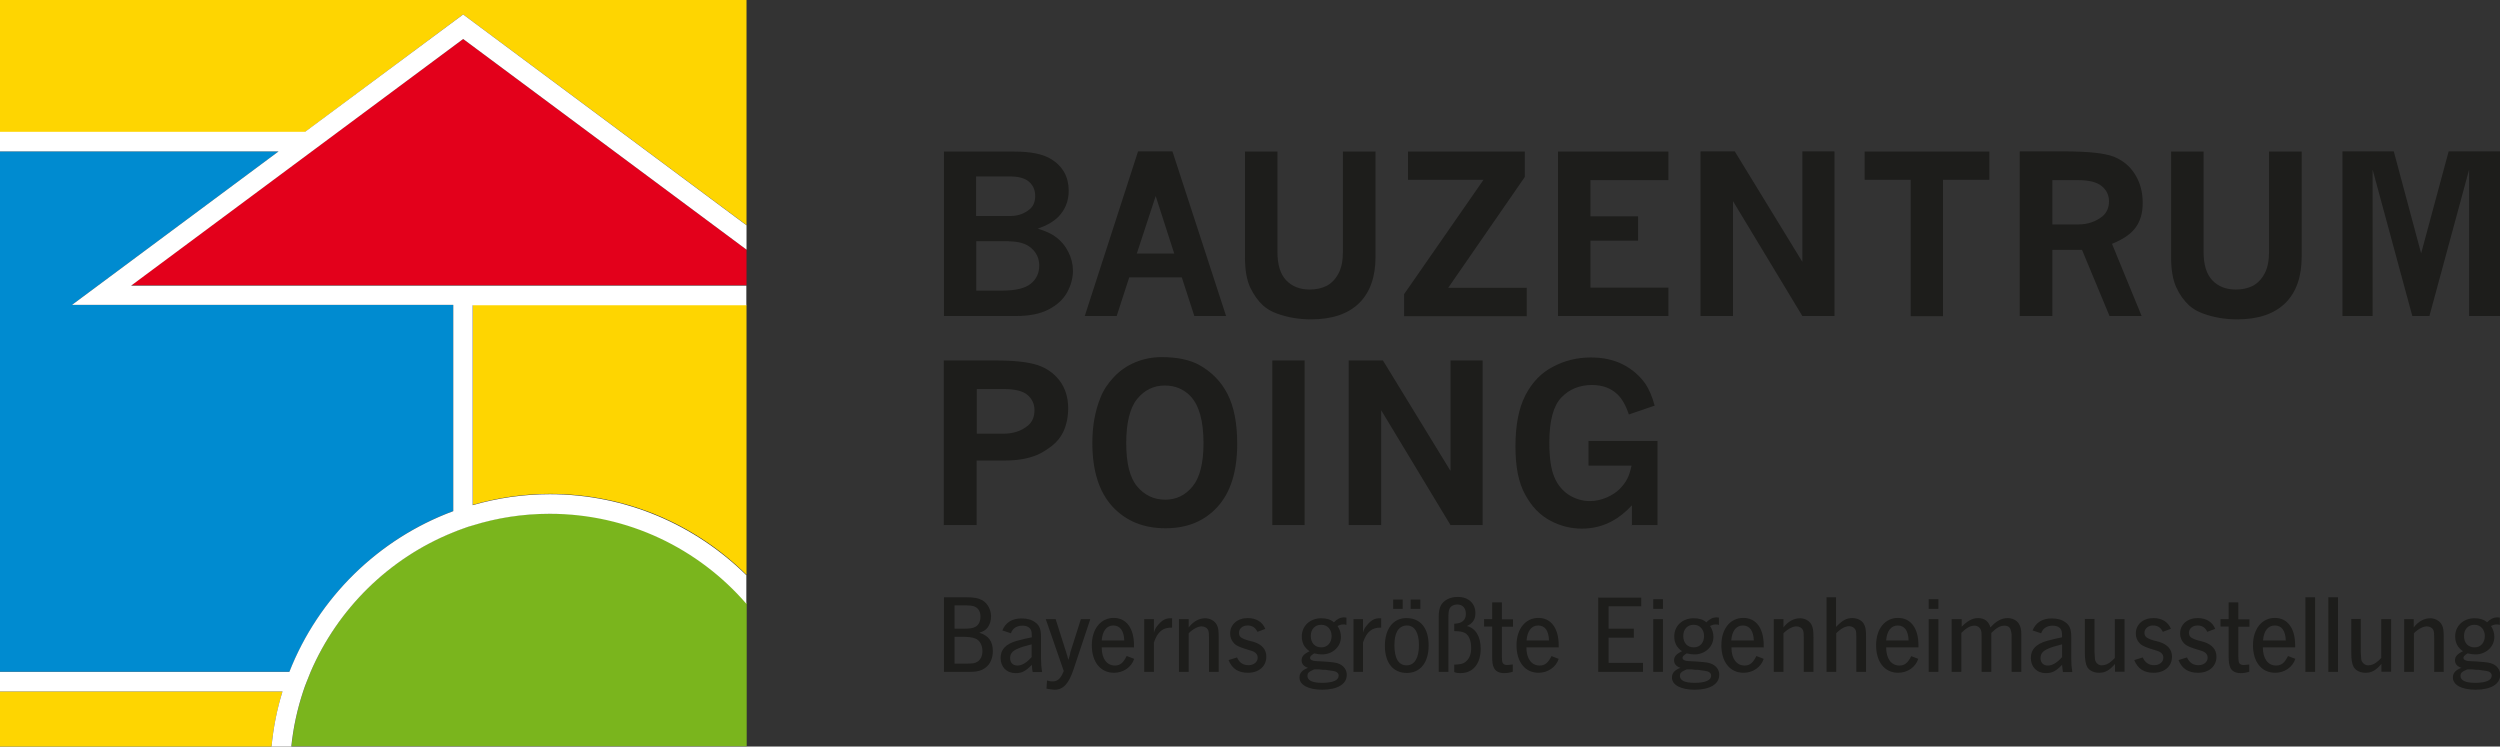
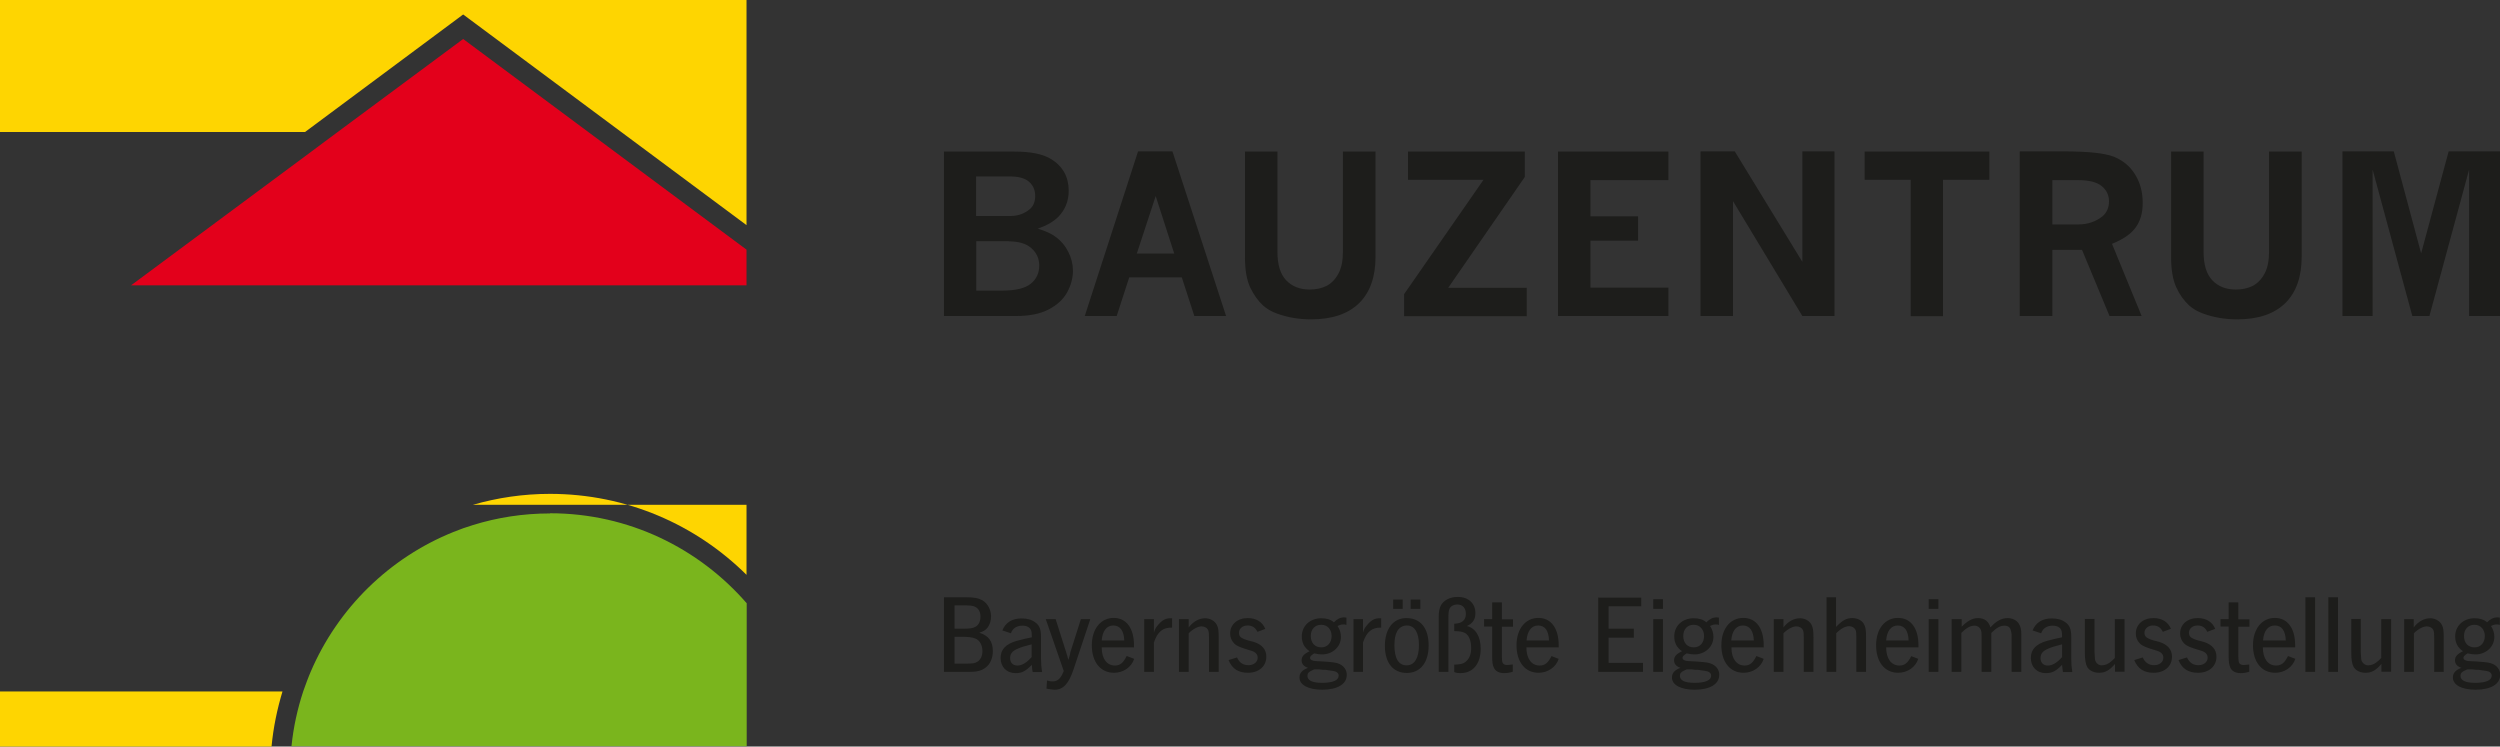
<svg xmlns="http://www.w3.org/2000/svg" id="Ebene_1" viewBox="0 0 141.69 42.31">
  <rect x="0" y="0" width="141.69" height="42.31" fill="#333333" stroke="none" />
  <defs>
    <style>
      .cls-1 {
        fill: #008bd0;
      }

      .cls-2 {
        fill: #e3001b;
      }

      .cls-3 {
        fill: #fff;
      }

      .cls-4 {
        fill: #fed501;
      }

      .cls-5 {
        fill: #1d1d1b;
      }

      .cls-6 {
        fill: #7ab51d;
      }
    </style>
  </defs>
  <g>
    <polygon class="cls-4" points="26.25 .82 42.31 12.76 42.31 0 0 0 0 7.48 17.29 7.48 26.25 .82" />
    <path class="cls-4" d="M0,39.19v3.12h15.39c.1-1.08.32-2.12.62-3.12H0Z" />
-     <path class="cls-4" d="M26.8,28.61c1.39-.4,2.85-.62,4.37-.62,4.34,0,8.28,1.75,11.14,4.59v-15.3h-15.51v11.33Z" />
-     <path class="cls-1" d="M25.69,28.97v-11.69H4.08l11.71-8.7H0v29.49h16.41c1.65-4.2,5.04-7.54,9.29-9.11Z" />
+     <path class="cls-4" d="M26.8,28.61c1.39-.4,2.85-.62,4.37-.62,4.34,0,8.28,1.75,11.14,4.59v-15.3v11.33Z" />
    <polygon class="cls-2" points="26.25 2.21 19.14 7.48 18.4 8.03 17.65 8.59 7.43 16.17 25.69 16.17 26.24 16.17 26.8 16.17 42.31 16.17 42.31 14.15 26.25 2.21" />
    <path class="cls-6" d="M31.17,29.1c-1.52,0-2.99.23-4.37.66-.19.06-.37.12-.55.18-.19.07-.37.14-.55.21-3.63,1.46-6.55,4.32-8.09,7.92-.08.18-.15.37-.22.55-.07.18-.14.37-.2.55-.33,1-.56,2.04-.67,3.12h25.8v-8.1c-2.71-3.12-6.7-5.1-11.14-5.1Z" />
-     <path class="cls-3" d="M26.25.82l-8.96,6.65H0v1.11h15.79l-11.71,8.7h21.61v11.69c-4.24,1.57-7.64,4.9-9.29,9.11H0v1.11h16.01c-.31,1-.52,2.05-.62,3.12h1.12c.11-1.08.34-2.12.67-3.12.06-.19.13-.37.2-.55.07-.19.15-.37.22-.55,1.54-3.59,4.46-6.46,8.09-7.92.18-.07.37-.15.55-.21.18-.07.37-.13.55-.18,1.38-.43,2.85-.66,4.37-.66,4.44,0,8.44,1.98,11.14,5.1v-1.62c-2.87-2.83-6.8-4.59-11.14-4.59-1.51,0-2.98.22-4.37.62v-11.33h15.51v-1.11H7.43L26.25,2.21l16.06,11.94v-1.38L26.25.82Z" />
  </g>
-   <path class="cls-5" d="M92.46,29.76h1.48v-4.77h-3.91v1.4h2.44c-.07.32-.15.57-.25.76-.1.19-.24.38-.43.57-.19.19-.44.35-.74.48-.31.13-.62.2-.94.2-.42,0-.82-.12-1.19-.35-.37-.24-.65-.58-.83-1.02-.19-.45-.28-1.1-.28-1.96,0-1.22.23-2.07.68-2.54.45-.47,1.03-.71,1.74-.71.59,0,1.08.18,1.45.54.26.25.47.63.64,1.13l1.46-.5c-.14-.52-.32-.93-.52-1.23-.32-.46-.75-.83-1.27-1.1-.53-.27-1.13-.4-1.83-.4-.76,0-1.47.17-2.13.52-.67.34-1.19.88-1.57,1.61-.38.73-.57,1.7-.57,2.9s.18,2.07.55,2.74c.36.67.83,1.16,1.41,1.47.57.31,1.17.46,1.8.46s1.18-.14,1.71-.42c.38-.2.76-.5,1.13-.9v1.14ZM76.44,29.76h1.84v-6.51l3.93,6.51h1.82v-9.33h-1.82v6.26l-3.83-6.26h-1.94v9.33ZM72.11,29.76h1.83v-9.33h-1.83v9.33ZM67.46,22.44c.5.52.75,1.41.75,2.68,0,1.13-.21,1.95-.62,2.45-.41.5-.93.75-1.54.75-.65,0-1.18-.25-1.6-.75-.42-.5-.62-1.32-.62-2.46s.21-2,.62-2.5c.41-.5.93-.76,1.56-.76.59,0,1.07.2,1.46.6M64.33,20.54c-.46.19-.86.47-1.2.83-.34.36-.6.75-.76,1.17-.31.76-.46,1.61-.46,2.56,0,1.58.38,2.78,1.14,3.61.76.82,1.76,1.23,3,1.23s2.21-.4,2.95-1.21c.74-.81,1.12-2,1.12-3.58,0-1.16-.18-2.1-.55-2.82-.37-.72-.91-1.26-1.61-1.65-.54-.29-1.24-.44-2.12-.44-.54,0-1.03.1-1.49.29M56.9,22.05c.62,0,1.07.11,1.33.33.26.22.4.51.4.86,0,.38-.12.67-.37.88-.37.31-.84.46-1.4.46h-1.5v-2.53h1.55ZM53.5,29.76h1.85v-3.66h1.63c.67,0,1.26-.1,1.76-.3.29-.12.58-.3.88-.53.29-.23.51-.51.65-.81.18-.4.27-.84.27-1.32,0-.61-.16-1.13-.48-1.56-.32-.42-.74-.72-1.26-.89-.52-.17-1.3-.26-2.36-.26h-2.95v9.33Z" />
  <path class="cls-5" d="M132.74,17.91h1.73v-8.3l2.25,8.3h.97l2.25-8.3v8.3h1.75v-9.33h-2.91l-1.56,5.78-1.55-5.78h-2.91v9.33ZM123.05,14.6c0,.7.1,1.26.29,1.68s.44.76.73,1.03c.21.19.48.35.79.46.6.22,1.24.33,1.93.33,1.2,0,2.11-.31,2.73-.92.62-.61.93-1.49.93-2.63v-5.96h-1.85v5.69c0,.49-.08.9-.25,1.22-.17.32-.39.55-.67.7-.28.14-.6.21-.96.21-.57,0-1.01-.18-1.34-.53-.33-.35-.49-.89-.49-1.6v-5.69h-1.84v6.01ZM117.79,10.21c.61,0,1.05.11,1.33.34.28.23.41.52.41.86s-.12.64-.37.85c-.38.3-.83.46-1.37.46h-1.47v-2.51h1.47ZM114.48,17.91h1.84v-3.75h1.68l1.56,3.75h1.82l-1.68-4.09c.64-.26,1.09-.57,1.35-.94.26-.36.39-.82.39-1.38,0-.61-.14-1.14-.43-1.61-.29-.47-.69-.8-1.21-1.01-.52-.2-1.45-.3-2.81-.3h-2.52v9.33ZM105.67,10.19h2.62v7.73h1.83v-7.73h2.63v-1.6h-7.07v1.6ZM96.39,17.91h1.83v-6.51l3.93,6.51h1.82v-9.33h-1.82v6.26l-3.83-6.26h-1.94v9.33ZM88.3,17.91h6.26v-1.61h-4.42v-2.66h2.7v-1.38h-2.7v-2.05h4.42v-1.62h-6.26v9.33ZM79.81,10.19h4.27l-4.5,6.48v1.25h6.95v-1.61h-4.45l4.34-6.28v-1.44h-6.62v1.6ZM70.56,14.6c0,.7.1,1.26.29,1.68.2.42.44.76.73,1.03.21.19.48.35.79.46.6.22,1.24.33,1.93.33,1.2,0,2.11-.31,2.73-.92.62-.61.93-1.49.93-2.63v-5.96h-1.85v5.69c0,.49-.08.9-.25,1.22-.17.32-.39.55-.67.7-.28.14-.6.21-.96.21-.56,0-1.01-.18-1.34-.53-.33-.35-.49-.89-.49-1.6v-5.69h-1.84v6.01ZM66.55,14.37h-2.12l1.07-3.26,1.05,3.26ZM61.49,17.91h1.8l.71-2.19h2.98l.71,2.19h1.8l-3.04-9.33h-1.95l-3.02,9.33ZM57.18,13.68c.56,0,.99.13,1.28.39.29.26.44.59.44.98,0,.43-.16.77-.48,1.03-.32.26-.86.39-1.62.39h-1.47v-2.8h1.85ZM57.23,10c.5,0,.86.1,1.09.3.23.2.35.47.35.8s-.1.58-.3.75c-.31.26-.67.39-1.09.39h-1.96v-2.24h1.91ZM53.5,17.91h4.1c.74,0,1.35-.12,1.83-.37.48-.25.83-.57,1.05-.97.22-.4.33-.81.33-1.23,0-.36-.09-.72-.26-1.06-.17-.34-.42-.64-.74-.87-.23-.17-.56-.32-.99-.45.51-.18.89-.4,1.16-.67.39-.4.59-.9.59-1.48,0-.78-.33-1.38-.99-1.79-.46-.29-1.16-.43-2.1-.43h-3.98v9.33Z" />
  <path class="cls-5" d="M139.89,37.94c.07,0,.1,0,.1,0h.16s.16.02.16.02h.16c.14.03.28.04.41.06.23.03.34.13.34.27,0,.27-.33.41-.94.41-.55,0-.83-.13-.83-.4,0-.14.07-.22.27-.31.03-.01.06-.03.11-.05h.05ZM140.25,35.41c.34,0,.58.27.58.64s-.23.64-.58.64c-.37,0-.6-.25-.6-.65,0-.38.24-.63.59-.63M141.66,35c-.05,0-.1-.01-.12-.01-.21,0-.4.09-.58.28-.18-.16-.42-.23-.71-.23-.64,0-1.1.43-1.1,1.03,0,.36.14.63.44.84-.33.16-.45.3-.45.52,0,.19.12.34.36.42-.33.13-.48.29-.48.55,0,.42.5.69,1.29.69.87,0,1.39-.32,1.39-.84,0-.22-.1-.41-.28-.54-.16-.11-.31-.16-.67-.19-.14-.02-.56-.04-.77-.05-.22,0-.36-.08-.36-.18,0-.08.04-.13.19-.23.01,0,.02-.01.04-.03.19.04.3.06.45.06.6,0,1.07-.44,1.07-.99,0-.22-.06-.42-.19-.62.12-.06.21-.09.33-.09.06,0,.1,0,.17.03v-.41ZM136.81,35.09h-.55v2.99h.55v-2.19c.25-.25.53-.39.73-.39.17,0,.33.09.38.23.03.08.04.17.04.4v1.95h.54v-1.95c0-.39-.02-.57-.11-.72-.11-.22-.38-.37-.65-.37-.35,0-.68.18-.94.52,0-.04,0-.08,0-.09,0-.11,0-.09,0-.15v-.21ZM135.51,35.09h-.55v2.2c-.11.11-.14.15-.2.19-.16.15-.36.23-.55.23-.14,0-.28-.09-.35-.23-.04-.08-.04-.14-.06-.5v-1.9h-.54v1.85c0,.48.04.69.14.88.12.2.37.32.67.32.34,0,.58-.13.9-.5v.44h.55v-2.99ZM132.51,33.85h-.55v4.23h.55v-4.23ZM131.21,33.85h-.55v4.23h.55v-4.23ZM128.26,36.3c.04-.54.28-.85.67-.85s.6.3.62.85h-1.28ZM129.67,37.19c-.19.38-.37.53-.67.53-.46,0-.75-.39-.75-1.03h1.83v-.12c0-.96-.43-1.55-1.15-1.55s-1.24.61-1.24,1.55.48,1.56,1.26,1.56c.53,0,.99-.32,1.14-.79l-.42-.16ZM126.86,34.14h-.55v.95h-.46v.42h.46v1.66c0,.34.03.53.1.68.09.19.3.3.57.3.17,0,.32-.02.5-.08v-.41c-.12.01-.24.03-.31.03-.2,0-.29-.08-.3-.28,0-.04,0,.02-.01-.19v-1.7h.63v-.42h-.63v-.95ZM125.55,35.64c-.16-.39-.51-.61-.99-.61-.59,0-1,.36-1,.87,0,.23.08.41.23.57.15.15.36.23.9.39.3.08.43.21.43.42,0,.24-.22.42-.52.42s-.51-.14-.65-.44l-.48.15c.2.49.55.72,1.11.72.62,0,1.04-.37,1.04-.91,0-.41-.25-.69-.72-.84l-.15-.04-.16-.04c-.28-.09-.19-.06-.26-.09-.19-.08-.27-.18-.27-.35,0-.23.21-.41.48-.41s.44.11.56.36l.45-.17ZM123.04,35.64c-.16-.39-.51-.61-.99-.61-.59,0-1,.36-1,.87,0,.23.07.41.23.57.15.15.36.23.9.39.3.08.43.21.43.42,0,.24-.22.42-.52.42s-.51-.14-.65-.44l-.48.15c.2.49.55.72,1.1.72.62,0,1.04-.37,1.04-.91,0-.41-.25-.69-.72-.84l-.15-.04-.16-.04c-.28-.09-.19-.06-.26-.09-.19-.08-.27-.18-.27-.35,0-.23.21-.41.48-.41s.44.11.56.36l.45-.17ZM120.4,35.09h-.54v2.2c-.11.11-.14.15-.2.19-.16.15-.36.23-.55.23-.14,0-.28-.09-.34-.23-.04-.08-.04-.14-.06-.5v-1.9h-.55v1.85c0,.48.04.69.14.88.12.2.37.32.67.32.34,0,.58-.13.9-.5v.44h.54v-2.99ZM116.88,37.23c-.3.34-.56.49-.82.49s-.41-.17-.41-.42.12-.4.42-.53c.2-.09.46-.17.8-.25v.71ZM115.69,35.88c.09-.27.33-.42.65-.42.25,0,.43.1.49.27.03.09.04.16.04.39-.22.04-.56.12-.85.2-.63.18-.92.49-.92.97,0,.51.34.86.85.86.35,0,.56-.1.92-.47.02.24.03.28.05.41h.53c-.04-.25-.06-.48-.06-.75v-1.25c0-.43-.09-.65-.33-.82-.2-.15-.45-.22-.78-.22-.53,0-.91.24-1.08.68l.48.16ZM111.16,35.09h-.55v2.99h.55v-2.21c.29-.29.51-.41.75-.41.16,0,.31.1.36.25.03.09.04.13.04.37v2h.55v-2.21c.29-.29.51-.41.74-.41.22,0,.34.1.38.33.02.09.03.14.03.18v2.11h.55v-2.11c0-.29-.04-.47-.14-.62-.12-.2-.37-.32-.64-.32-.34,0-.65.17-.97.53-.1-.35-.34-.53-.71-.53-.3,0-.6.16-.92.49v-.43ZM109.86,33.96h-.55v.55h.55v-.55ZM109.86,35.09h-.55v2.99h.55v-2.99ZM106.9,36.3c.04-.54.28-.85.66-.85s.6.3.61.85h-1.28ZM108.32,37.19c-.19.38-.37.53-.67.53-.46,0-.75-.39-.75-1.03h1.83v-.12c0-.96-.43-1.55-1.16-1.55s-1.24.61-1.24,1.55.48,1.56,1.25,1.56c.53,0,.99-.32,1.14-.79l-.42-.16ZM104.07,33.85h-.55v4.23h.55v-2.19c.24-.25.51-.4.73-.4.17,0,.31.09.37.22.03.08.04.19.04.41v1.96h.55v-2.03c0-.36-.03-.53-.13-.7-.12-.2-.37-.32-.65-.32-.33,0-.55.12-.92.5v-1.68ZM101.08,35.09h-.55v2.99h.55v-2.19c.25-.25.53-.39.73-.39.17,0,.33.09.38.23.03.08.04.17.04.4v1.95h.55v-1.95c0-.39-.03-.57-.11-.72-.11-.22-.37-.37-.65-.37-.35,0-.68.18-.94.52,0-.04,0-.08,0-.09,0-.11,0-.09,0-.15v-.21ZM98.12,36.3c.04-.54.28-.85.66-.85s.6.3.62.85h-1.28ZM99.54,37.19c-.19.38-.37.53-.66.53-.46,0-.75-.39-.75-1.03h1.83v-.12c0-.96-.43-1.55-1.16-1.55s-1.24.61-1.24,1.55.48,1.56,1.26,1.56c.53,0,.99-.32,1.14-.79l-.42-.16ZM95.64,37.94c.07,0,.1,0,.1,0h.16s.16.02.16.02h.16c.14.03.28.04.41.06.23.03.35.13.35.27,0,.27-.33.41-.94.41-.55,0-.83-.13-.83-.4,0-.14.07-.22.27-.31.02-.01.06-.03.11-.05h.05ZM96,35.41c.34,0,.58.27.58.64s-.23.64-.58.64c-.37,0-.6-.25-.6-.65,0-.38.24-.63.59-.63M97.41,35s-.1-.01-.12-.01c-.21,0-.4.09-.58.28-.18-.16-.42-.23-.72-.23-.64,0-1.1.43-1.1,1.03,0,.36.14.63.44.84-.33.16-.45.3-.45.52,0,.19.12.34.36.42-.33.13-.48.29-.48.55,0,.42.5.69,1.29.69.87,0,1.39-.32,1.39-.84,0-.22-.1-.41-.28-.54-.16-.11-.31-.16-.67-.19-.14-.02-.56-.04-.77-.05-.22,0-.36-.08-.36-.18,0-.08.04-.13.19-.23.01,0,.03-.01.04-.03.19.04.29.06.45.06.6,0,1.07-.44,1.07-.99,0-.22-.06-.42-.19-.62.12-.06.21-.09.33-.09.06,0,.1,0,.17.03v-.41ZM94.25,33.96h-.55v.55h.55v-.55ZM94.25,35.09h-.55v2.99h.55v-2.99ZM90.58,33.85v4.23h2.54v-.51h-1.95v-1.43h1.43v-.51h-1.43v-1.27h1.85v-.49h-2.45ZM86.52,36.3c.04-.54.28-.85.66-.85s.6.3.61.85h-1.28ZM87.93,37.19c-.19.38-.37.53-.67.53-.46,0-.75-.39-.75-1.03h1.83v-.12c0-.96-.43-1.55-1.15-1.55s-1.24.61-1.24,1.55.48,1.56,1.25,1.56c.53,0,.99-.32,1.14-.79l-.42-.16ZM85.12,34.14h-.55v.95h-.46v.42h.46v1.66c0,.34.02.53.1.68.09.19.29.3.57.3.17,0,.32-.02.5-.08v-.41c-.12.01-.25.03-.31.03-.2,0-.29-.08-.3-.28,0-.04,0,.02-.01-.19v-1.7h.63v-.42h-.63v-.95ZM81.54,38.08h.55v-3.02c0-.3.01-.43.06-.55.06-.15.24-.25.45-.25.29,0,.48.2.48.53,0,.36-.23.55-.66.56v.42c.32,0,.49.04.62.11.23.15.34.44.34.86,0,.35-.11.61-.33.78-.15.11-.26.13-.63.15v.42c.13.05.21.06.35.06.72,0,1.15-.53,1.15-1.39,0-.68-.29-1.16-.78-1.28.33-.15.48-.37.48-.73,0-.56-.4-.92-1-.92-.45,0-.82.2-.97.51-.08.18-.11.35-.11.67v3.08ZM79.95,34.51h.55v-.53h-.55v.53ZM78.96,34.51h.54v-.53h-.54v.53ZM79.73,35.45c.45,0,.69.4.69,1.12s-.25,1.14-.7,1.14-.69-.39-.69-1.14c0-.35.05-.6.16-.8.11-.2.32-.32.54-.32M79.71,35.03c-.75,0-1.22.61-1.22,1.58s.48,1.53,1.24,1.53,1.24-.58,1.24-1.56-.46-1.55-1.26-1.55M77.25,36.41c.21-.61.5-.85,1.03-.84v-.53h-.09c-.26,0-.45.09-.67.34-.15.17-.21.26-.27.47,0-.06,0-.1,0-.13v-.23s0-.06,0-.06v-.34h-.54v2.99h.54v-1.67ZM74.53,37.94c.07,0,.1,0,.1,0h.16s.16.02.16.02h.16c.14.03.28.04.41.06.23.03.35.13.35.27,0,.27-.33.41-.94.41-.55,0-.83-.13-.83-.4,0-.14.07-.22.27-.31.03-.01.06-.03.11-.05h.05ZM74.89,35.41c.35,0,.58.27.58.64s-.23.64-.58.64c-.37,0-.6-.25-.6-.65,0-.38.24-.63.59-.63M76.3,35s-.1-.01-.12-.01c-.21,0-.4.09-.58.28-.18-.16-.42-.23-.71-.23-.64,0-1.11.43-1.11,1.03,0,.36.14.63.44.84-.33.16-.45.3-.45.52,0,.19.12.34.36.42-.33.13-.48.29-.48.55,0,.42.5.69,1.29.69.87,0,1.39-.32,1.39-.84,0-.22-.1-.41-.28-.54-.16-.11-.31-.16-.67-.19-.14-.02-.56-.04-.77-.05-.22,0-.36-.08-.36-.18,0-.08.04-.13.19-.23.01,0,.02-.01.04-.03.19.04.29.06.45.06.6,0,1.07-.44,1.07-.99,0-.22-.06-.42-.19-.62.12-.06.21-.09.33-.09.06,0,.1,0,.17.03v-.41ZM71.71,35.64c-.16-.39-.51-.61-.99-.61-.59,0-1,.36-1,.87,0,.23.08.41.23.57.15.15.36.23.9.39.3.08.43.21.43.42,0,.24-.22.42-.52.42s-.52-.14-.65-.44l-.48.15c.2.49.55.72,1.1.72.62,0,1.04-.37,1.04-.91,0-.41-.24-.69-.71-.84l-.15-.04-.16-.04c-.28-.09-.19-.06-.26-.09-.2-.08-.27-.18-.27-.35,0-.23.21-.41.48-.41s.44.11.57.36l.45-.17ZM67.37,35.09h-.55v2.99h.55v-2.19c.25-.25.53-.39.73-.39.17,0,.33.09.38.23.03.08.04.17.04.4v1.95h.55v-1.95c0-.39-.02-.57-.11-.72-.11-.22-.38-.37-.65-.37-.35,0-.68.18-.94.52,0-.04,0-.08,0-.09,0-.11,0-.09,0-.15v-.21ZM65.4,36.41c.21-.61.5-.85,1.03-.84v-.53h-.09c-.26,0-.45.09-.67.34-.15.17-.21.26-.27.47,0-.06,0-.1,0-.13v-.23s0-.06,0-.06v-.34h-.55v2.99h.55v-1.67ZM62.44,36.3c.04-.54.28-.85.66-.85s.6.3.62.85h-1.28ZM63.85,37.19c-.19.38-.37.53-.66.53-.46,0-.75-.39-.75-1.03h1.83v-.12c0-.96-.43-1.55-1.15-1.55s-1.24.61-1.24,1.55.48,1.56,1.26,1.56c.53,0,.99-.32,1.14-.79l-.42-.16ZM61.77,35.09h-.51l-.6,1.89v.03s-.01.03-.01.03v.03s-.01.02-.02.06c-.05.17-.04.16-.08.27-.05-.2-.06-.22-.12-.42l-.6-1.89h-.56l1.02,2.94c-.08.19-.06.13-.09.2-.14.27-.3.39-.55.39-.09,0-.16-.01-.31-.05l-.03.46c.18.03.35.06.46.06.49,0,.8-.34,1.07-1.14l.95-2.85ZM58.48,37.23c-.3.34-.56.49-.82.49s-.41-.17-.41-.42.12-.4.42-.53c.2-.09.46-.17.8-.25v.71ZM57.3,35.88c.09-.27.33-.42.65-.42.25,0,.43.1.49.27.03.09.04.16.04.39-.22.04-.56.12-.85.2-.63.18-.92.49-.92.97,0,.51.34.86.85.86.35,0,.56-.1.92-.47.02.24.02.28.05.41h.53c-.04-.25-.06-.48-.06-.75v-1.25c0-.43-.09-.65-.33-.82-.2-.15-.45-.22-.78-.22-.53,0-.91.24-1.08.68l.48.16ZM54.1,37.61v-1.52h.43c.34,0,.58.03.75.1.24.09.4.37.4.71,0,.27-.1.49-.28.6-.15.1-.27.11-.65.11h-.65ZM54.1,35.63v-1.32h.65c.21,0,.34.02.41.04.26.07.41.29.41.59,0,.27-.1.48-.28.58-.15.09-.33.11-.69.11h-.5ZM53.5,33.85v4.23h1.45c.43,0,.69-.07.92-.25.26-.2.4-.54.4-.93,0-.55-.24-.88-.77-1.04.25-.08.37-.15.48-.3.12-.17.19-.39.19-.62,0-.37-.19-.74-.48-.91-.23-.13-.46-.18-.94-.18h-1.27Z" />
</svg>